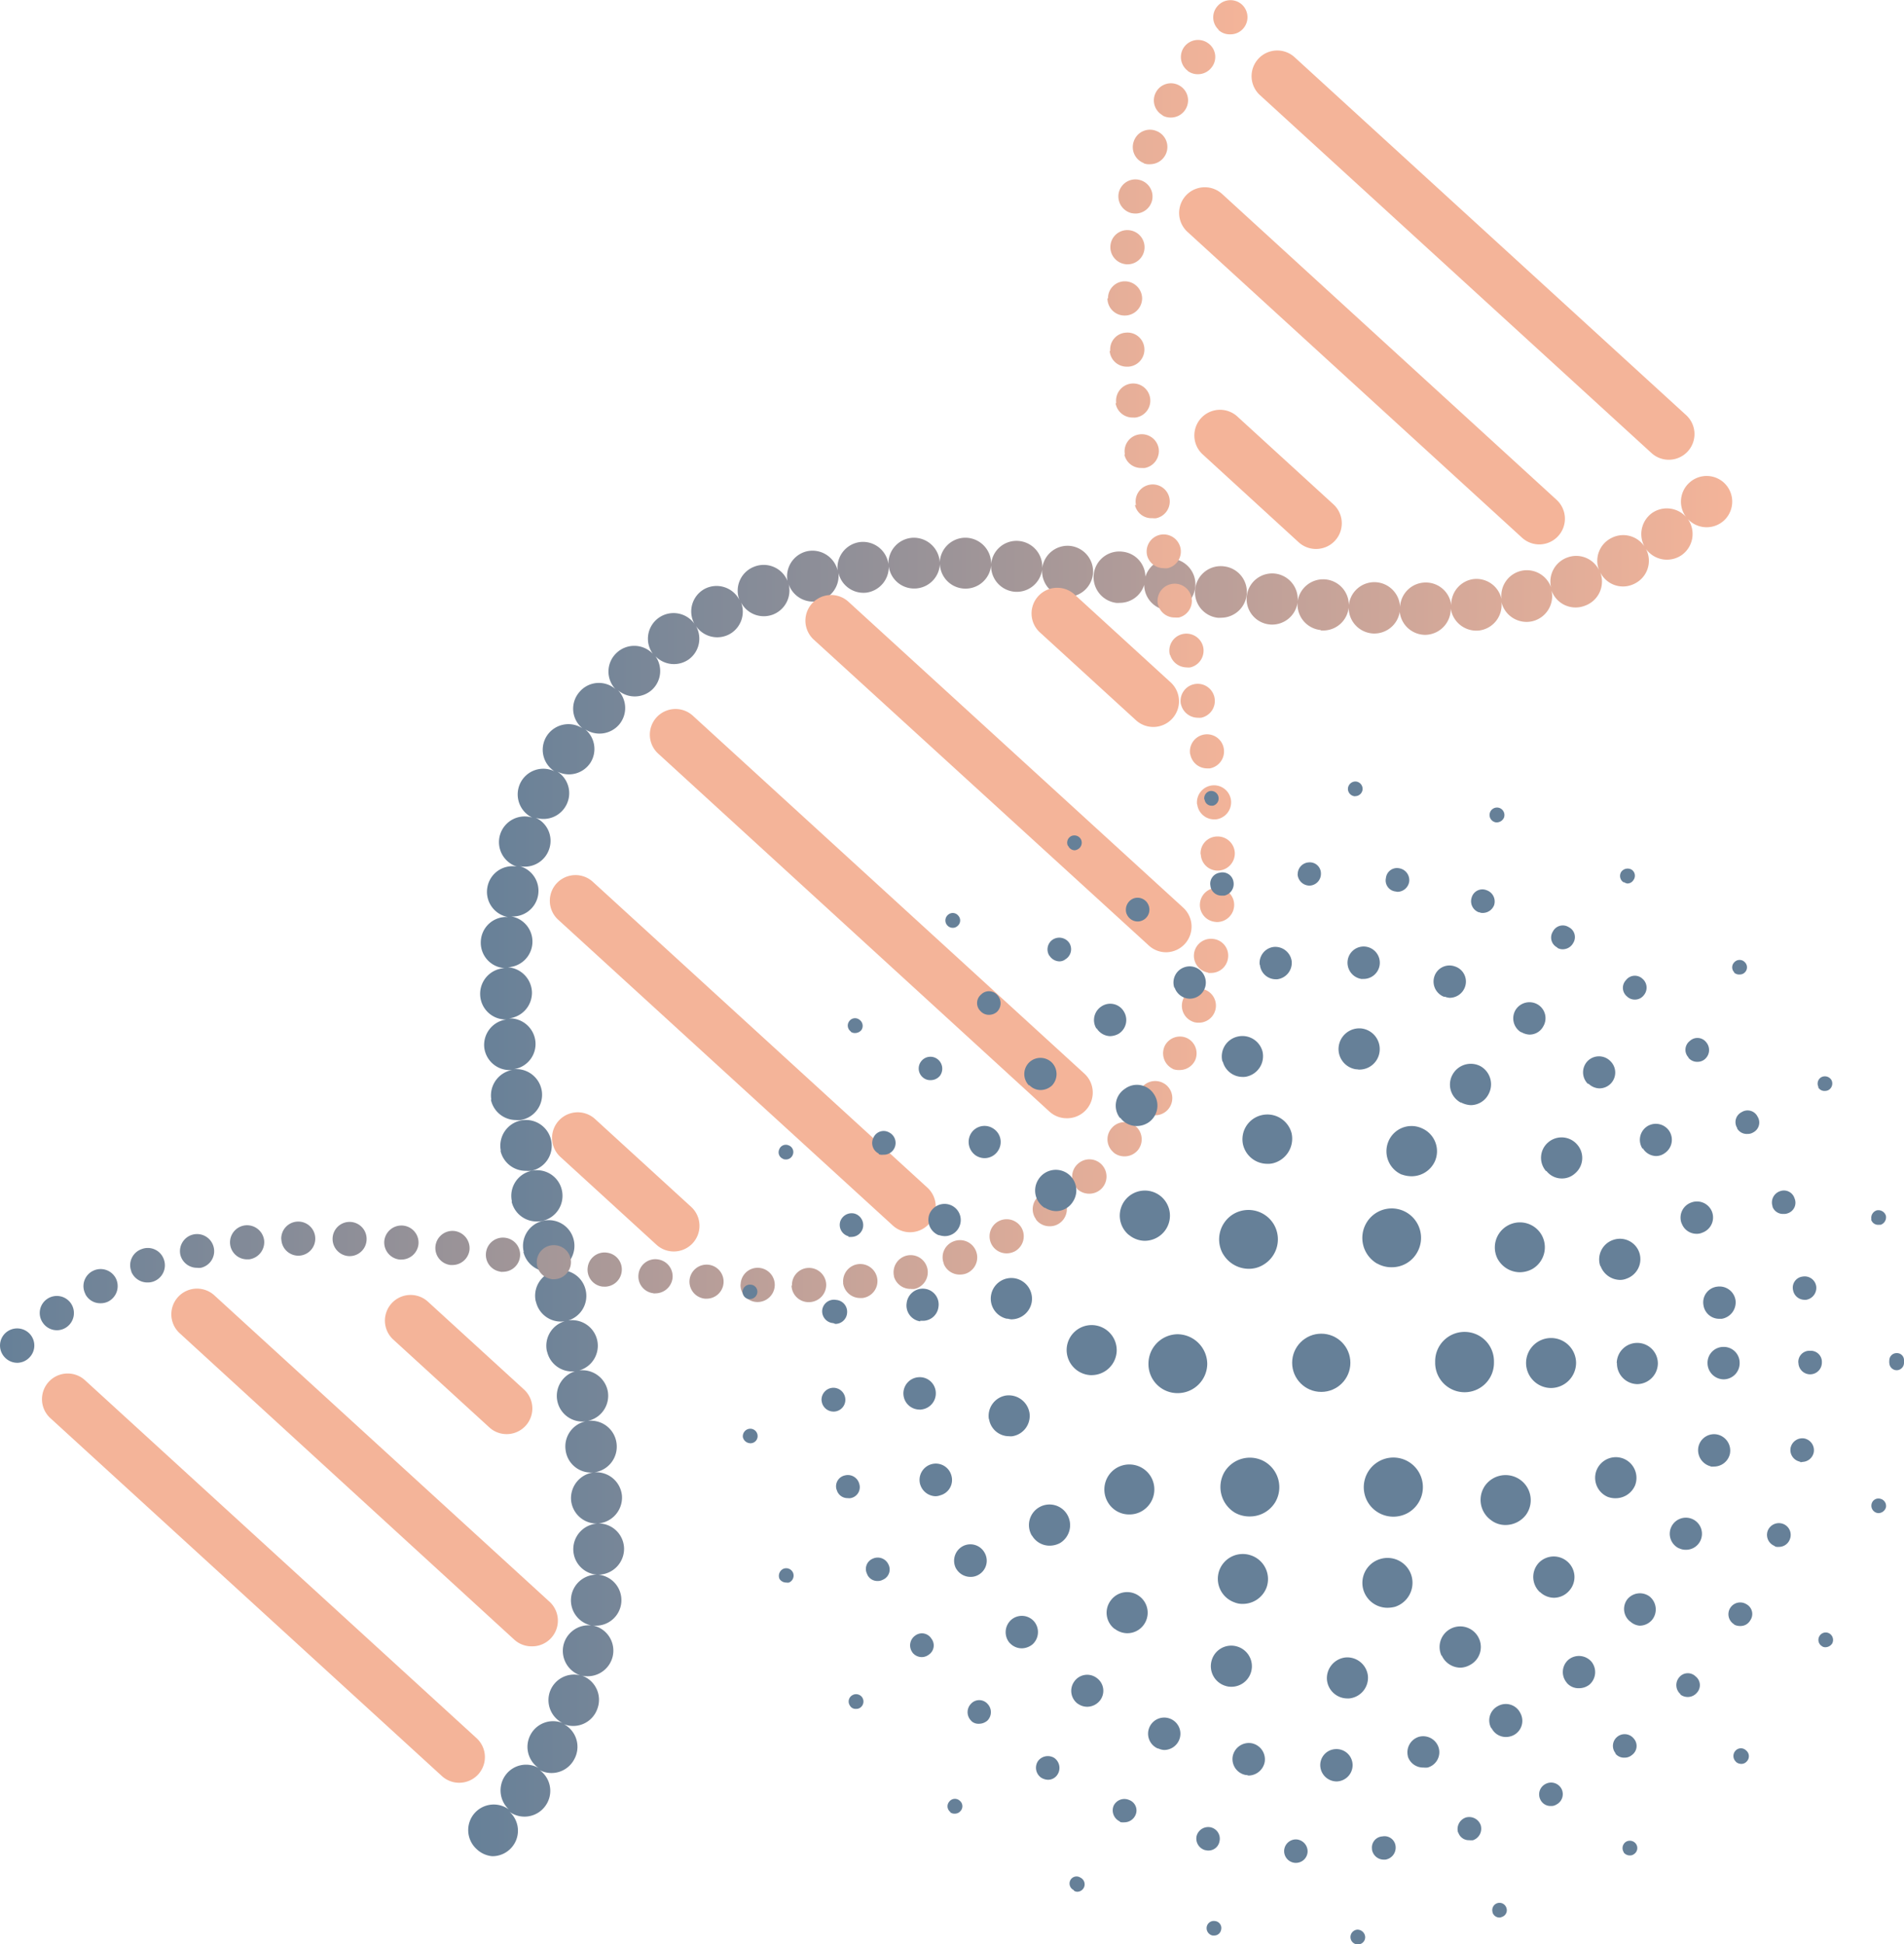
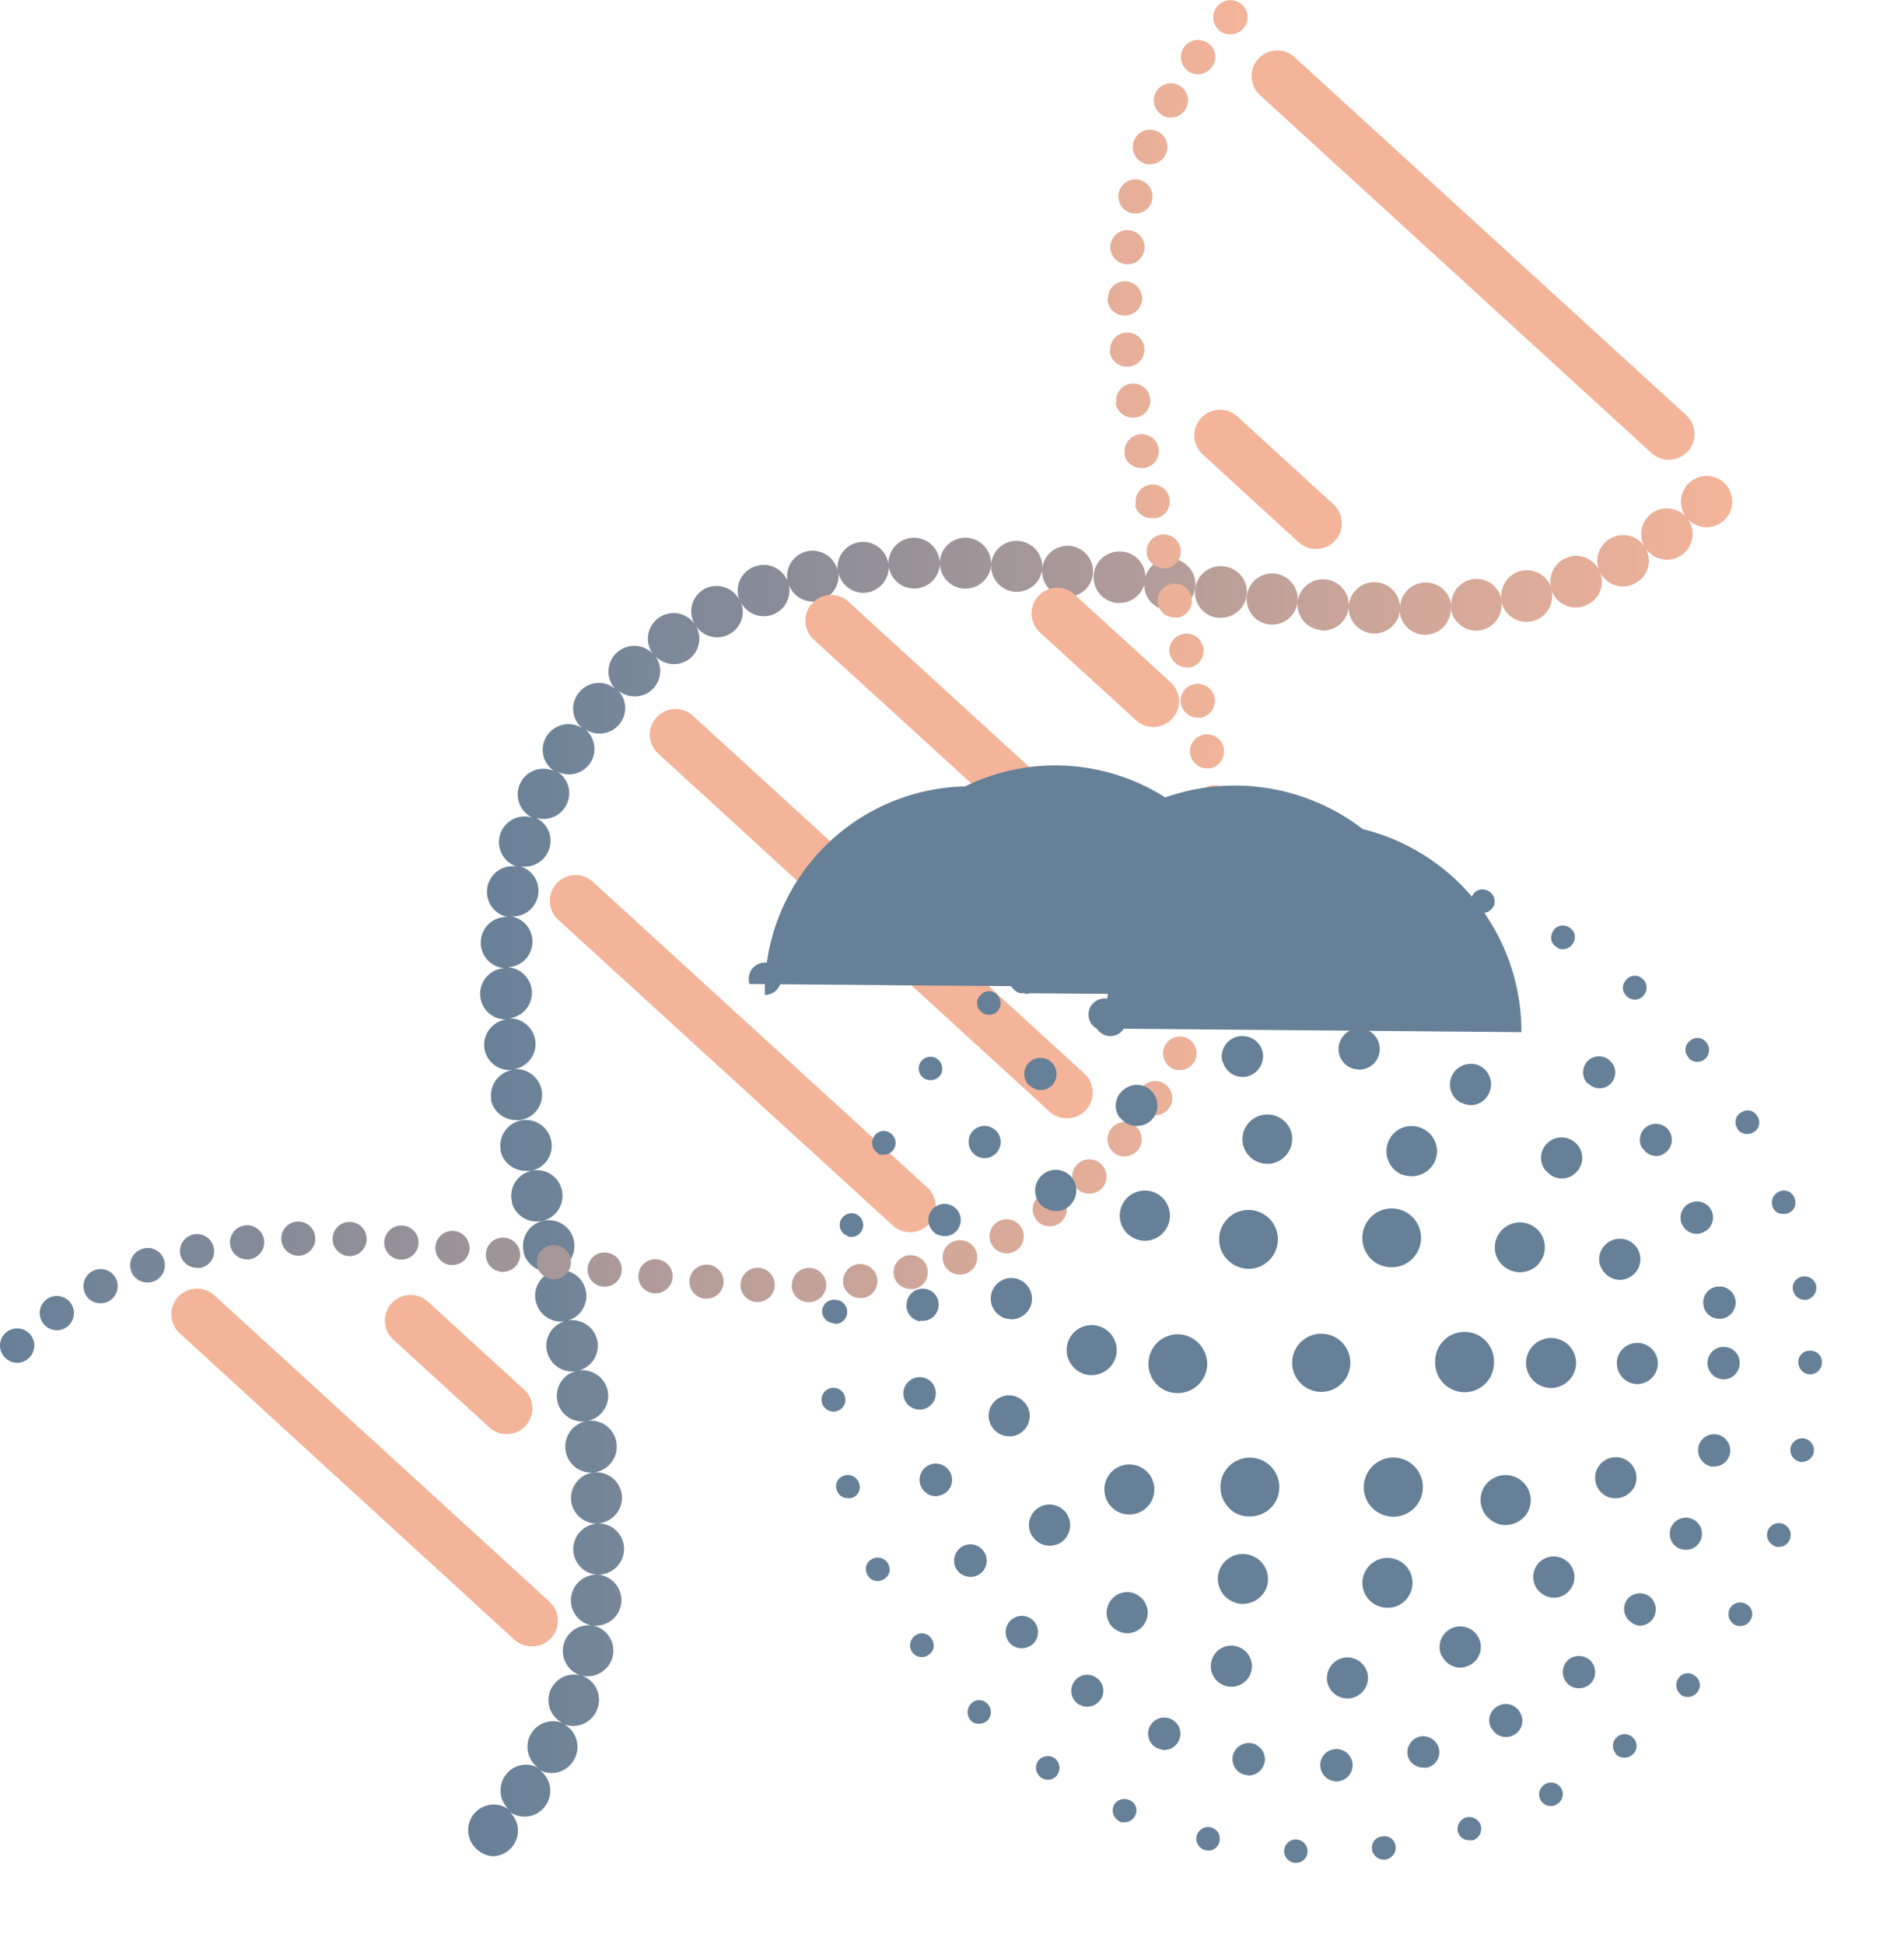
<svg xmlns="http://www.w3.org/2000/svg" xmlns:xlink="http://www.w3.org/1999/xlink" id="Capa_1" data-name="Capa 1" viewBox="0 0 171.34 175">
  <defs>
    <style>.cls-1{fill:url(#Degradado_sin_nombre_5);}.cls-2{fill:url(#Degradado_sin_nombre_5-2);}.cls-3{fill:#f4b499;}.cls-4{fill:#668098;}</style>
    <linearGradient id="Degradado_sin_nombre_5" x1="8870.91" y1="375.92" x2="8984.65" y2="375.92" gradientUnits="userSpaceOnUse">
      <stop offset="0" stop-color="#668098" />
      <stop offset="1" stop-color="#f4b499" />
    </linearGradient>
    <linearGradient id="Degradado_sin_nombre_5-2" x1="8828.77" y1="332.33" x2="8940.98" y2="332.33" xlink:href="#Degradado_sin_nombre_5" />
  </defs>
  <title>logo-21</title>
  <path class="cls-1" d="M8871.65,437.42a2.31,2.31,0,0,1-.14-3.26h0a2.3,2.3,0,0,1,3.06-.29h0a2.34,2.34,0,0,1-.32-3.08h0a2.28,2.28,0,0,1,3-.65h0a2.31,2.31,0,0,1-.74-3h0a2.3,2.3,0,0,1,2.88-1.06h0a2.31,2.31,0,0,1-1.12-2.86h0a2.31,2.31,0,0,1,2.72-1.43h0a2.33,2.33,0,0,1-1.52-2.69h0a2.32,2.32,0,0,1,2.51-1.8h0a2.31,2.31,0,0,1-1.82-2.49h0a2.31,2.31,0,0,1,2.33-2.08h0a2.3,2.3,0,0,1-2.13-2.29h0a2.31,2.31,0,0,1,2.2-2.31h0a2.32,2.32,0,0,1-2.4-2.12h0a2.34,2.34,0,0,1,2-2.48h0a2.3,2.3,0,0,1-2.49-2h0a2.31,2.31,0,0,1,1.8-2.6h0a2.3,2.3,0,0,1-2.55-1.85h0a2.31,2.31,0,0,1,1.83-2.71h0a2.33,2.33,0,0,1,2.71,1.83h0a2.31,2.31,0,0,1-1.8,2.69h0a2.32,2.32,0,0,1,2.59,2h0a2.33,2.33,0,0,1-2,2.63h0a2.32,2.32,0,0,1,2.49,2.11h0a2.34,2.34,0,0,1-2.12,2.49h0a2.3,2.3,0,0,1,2.31,2.29h0a2.33,2.33,0,0,1-2.31,2.32h0a2.31,2.31,0,0,1,2.06,2.52h0a2.3,2.3,0,0,1-2.53,2.06h0l0,0h0a2.31,2.31,0,0,1,1.76,2.76h0a2.32,2.32,0,0,1-2.76,1.75h0a0.09,0.09,0,0,0-.06,0h0l0.06,0h0a2.31,2.31,0,0,1,1.37,3h0a2.3,2.3,0,0,1-3,1.37h0a0.06,0.06,0,0,0,0,0h0l0,0h0a2.31,2.31,0,0,1,.94,3.13h0a2.31,2.31,0,0,1-3.13,1h0l-0.06,0h0l0.06,0h0a2.3,2.3,0,0,1,.52,3.22h0a2.31,2.31,0,0,1-3.22.54h0a0,0,0,0,0,0,0h0l0,0h0a2.29,2.29,0,0,1,.14,3.25v0a2.29,2.29,0,0,1-1.71.74h0A2.33,2.33,0,0,1,8871.65,437.42Zm6.34-44.78a2.3,2.3,0,0,1,1.76-2.76h0a2.31,2.31,0,0,1,2.76,1.74h0a2.31,2.31,0,0,1-1.74,2.76h0a1.89,1.89,0,0,1-.51.06h0A2.3,2.3,0,0,1,8878,392.64Zm-1-4.48a2.29,2.29,0,0,1,1.71-2.77h0a2.29,2.29,0,0,1,2.77,1.71h0a2.31,2.31,0,0,1-1.71,2.79h0a3,3,0,0,1-.54.06h0A2.3,2.3,0,0,1,8877,388.16Zm-1.09-4.48h0a2.31,2.31,0,0,1,1.71-2.79h0a2.3,2.3,0,0,1,2.79,1.71h0a2.32,2.32,0,0,1-1.71,2.79h0a2.13,2.13,0,0,1-.54.06h0A2.31,2.31,0,0,1,8875.87,383.68Zm-1.06-4.53a2.3,2.3,0,0,1,1.72-2.76h0a2.29,2.29,0,0,1,2.77,1.72h0a2.31,2.31,0,0,1-1.72,2.77h0a2.09,2.09,0,0,1-.52.06h0A2.31,2.31,0,0,1,8874.81,379.15Zm-1-4.57a2.32,2.32,0,0,1,1.8-2.73h0a2.32,2.32,0,0,1,2.73,1.8h0a2.3,2.3,0,0,1-1.8,2.73h0a2.39,2.39,0,0,1-.46,0h0A2.32,2.32,0,0,1,8873.81,374.58Zm-0.86-4.62a2.33,2.33,0,0,1,1.91-2.66h0a2.3,2.3,0,0,1-2.54-2h0a2.31,2.31,0,0,1,2-2.54h0a2.3,2.3,0,0,1-2.37-2.23h0a2.31,2.31,0,0,1,2.22-2.39h0a2.29,2.29,0,0,1-2.16-2.45h0a2.29,2.29,0,0,1,2.45-2.15h0l0,0h0a2.3,2.3,0,0,1-1.86-2.68h0a2.29,2.29,0,0,1,2.66-1.86h0l0.08,0h0l-0.08,0h0a2.31,2.31,0,0,1-1.51-2.9h0a2.31,2.31,0,0,1,2.89-1.51h0s0,0,0,0h0s0,0,0,0h0a2.32,2.32,0,0,1-1.09-3.08h0a2.3,2.3,0,0,1,3.08-1.09h0l0,0h0l0,0h0a2.31,2.31,0,0,1-.68-3.19h0a2.32,2.32,0,0,1,3.2-.68h0l0,0h0a0.05,0.05,0,0,1,0,0h0a2.28,2.28,0,0,1-.28-3.25h0a2.28,2.28,0,0,1,3.25-.28h0l0,0h0l0,0h0a2.3,2.3,0,0,1,.11-3.26h0a2.31,2.31,0,0,1,3.26.09h0v0h0v0h0a2.31,2.31,0,0,1,.51-3.23h0a2.31,2.31,0,0,1,3.22.51h0l0,0.08h0a0.16,0.16,0,0,0,0-.08h0a2.31,2.31,0,0,1,.94-3.13h0a2.31,2.31,0,0,1,3.12,1h0s0,0,0,0h0v0h0a2.31,2.31,0,0,1,1.35-3h0a2.31,2.31,0,0,1,3,1.35h0a0.12,0.12,0,0,1,0,.06h0v0h0a2.32,2.32,0,0,1,1.72-2.79h0a2.33,2.33,0,0,1,2.77,1.74h0v0h0v0h0a2.32,2.32,0,0,1,2-2.57h0a2.31,2.31,0,0,1,2.57,2h0a2.31,2.31,0,0,1,2.23-2.39h0a2.34,2.34,0,0,1,2.39,2.23h0v0h0a2.31,2.31,0,0,1,2.39-2.23h0a2.33,2.33,0,0,1,2.23,2.4h0s0,0,0,0h0a0,0,0,0,1,0,0h0a2.29,2.29,0,0,1,2.49-2.11h0a2.32,2.32,0,0,1,2.11,2.45h0a2.3,2.3,0,0,1,2.56-2h0a2.32,2.32,0,0,1,2,2.57h0a2.32,2.32,0,0,1-2.57,2h0a2.33,2.33,0,0,1-2-2.45h0a2.3,2.3,0,0,1-2.48,2h0a2.32,2.32,0,0,1-2.11-2.39h0a2.31,2.31,0,0,1-2.39,2.11h0a2.3,2.3,0,0,1-2.22-2.23h0a2.31,2.31,0,0,1-2.23,2.22h0a2.3,2.3,0,0,1-2.37-2h0a2.33,2.33,0,0,1-2,2.37h0a2.31,2.31,0,0,1-2.53-1.79h0a2.34,2.34,0,0,1-1.77,2.54h0a2.32,2.32,0,0,1-2.71-1.51h0a2.32,2.32,0,0,1-1.43,2.74h0a2.31,2.31,0,0,1-2.85-1.09h0a2.31,2.31,0,0,1-1.06,2.86h0a2.32,2.32,0,0,1-3-.74h0a2.3,2.3,0,0,1-.65,3h0a2.31,2.31,0,0,1-3-.29h0a2.3,2.3,0,0,1-.28,3h0a2.31,2.31,0,0,1-3.09.06h0a2.31,2.31,0,0,1,.11,3.09h0a2.33,2.33,0,0,1-3.06.43h0a2.31,2.31,0,0,1,.48,3h0a2.31,2.31,0,0,1-3,.8h0a2.3,2.3,0,0,1,.86,2.94h0a2.31,2.31,0,0,1-2.8,1.22h0a2.28,2.28,0,0,1,1.23,2.79h0a2.31,2.31,0,0,1-2.66,1.57h0a2.3,2.3,0,0,1,1.65,2.63h0a2.3,2.3,0,0,1-2.43,1.89h0a2.3,2.3,0,0,1,1.92,2.42v0a2.31,2.31,0,0,1-2.23,2.16h0a2.33,2.33,0,0,1,2.19,2.23h0a2.32,2.32,0,0,1-2.08,2.37h0a2.32,2.32,0,0,1,2.39,2.06h0a2.29,2.29,0,0,1-2,2.52h0a2.33,2.33,0,0,1,2.57,1.92h0a2.3,2.3,0,0,1-1.91,2.65h0a1.59,1.59,0,0,1-.38,0h0A2.31,2.31,0,0,1,8872.95,370Zm81.78-44.16h0a2.32,2.32,0,0,1-2.4,2.22h0a2.32,2.32,0,0,1-2.22-2.4h0a2.31,2.31,0,0,1,2.4-2.22h0a2.32,2.32,0,0,1,2.22,2.25h0a2.31,2.31,0,0,1,2.25-2.22h0a2.3,2.3,0,0,1,2.36,2.08h0a2.31,2.31,0,0,1,2-2.39h0a2.31,2.31,0,0,1,2.52,1.8h0a2.31,2.31,0,0,1,1.77-2.54h0a2.31,2.31,0,0,1,2.69,1.49h0a2.3,2.3,0,0,1,1.46-2.69h0a2.29,2.29,0,0,1,2.86,1.14h0a2.29,2.29,0,0,1,1.08-2.88h0a2.3,2.3,0,0,1,3,.74h0a2.34,2.34,0,0,1,.68-3h0a2.33,2.33,0,0,1,3.06.34h0a2.3,2.3,0,0,1,.29-3.06h0a2.3,2.3,0,0,1,3.26.12h0a2.32,2.32,0,0,1-.12,3.26h0a2.31,2.31,0,0,1-3.26-.12h0a0.06,0.06,0,0,0,0,0h0l0,0h0a2.33,2.33,0,0,1-.54,3.23h0a2.33,2.33,0,0,1-3.23-.54h0s0,0,0,0h0s0,0,0,0h0a2.29,2.29,0,0,1-1,3.11h0a2.28,2.28,0,0,1-3.11-1h0a0.09,0.09,0,0,1,0-.06h0a0.38,0.38,0,0,0,0,.06h0a2.31,2.31,0,0,1-1.39,3h0a2.3,2.3,0,0,1-3-1.37h0v0h0v0h0a2.32,2.32,0,0,1-1.74,2.77h0a2.33,2.33,0,0,1-2.77-1.74h0v0h0v0h0a2.31,2.31,0,0,1-2,2.57h0a2.33,2.33,0,0,1-2.56-2h0v0h0v0h0a2.33,2.33,0,0,1-2.25,2.39H8957A2.31,2.31,0,0,1,8954.72,325.8Zm-7.13,1.91a2.32,2.32,0,0,1-2.09-2.51h0v0h0v0h0a2.31,2.31,0,0,1-2.57,2h0a2.3,2.3,0,0,1-2-2.57h0a2.3,2.3,0,0,1,2.57-2h0a2.31,2.31,0,0,1,2,2.52h0a2.32,2.32,0,0,1,2.51-2h0a2.31,2.31,0,0,1,2.09,2.51h0a2.31,2.31,0,0,1-2.29,2.09h-0.22Zm-9.3-1.11a2.31,2.31,0,0,1-2-2.62h0a2.31,2.31,0,0,1,2.62-2h0a2.31,2.31,0,0,1,2,2.62h0a2.32,2.32,0,0,1-2.28,2h0A2.56,2.56,0,0,1,8938.3,326.6Zm-4.57-.68a2.31,2.31,0,0,1-2-2.62h0a2.31,2.31,0,0,1,2.62-2h0a2.32,2.32,0,0,1,1.94,2.63h0a2.32,2.32,0,0,1-2.28,2h0A2.55,2.55,0,0,1,8933.72,325.92Zm-4.56-.66a2.33,2.33,0,0,1-2-2.6h0a2.31,2.31,0,0,1,2.62-2h0a2.29,2.29,0,0,1,2,2.6h0a2.3,2.3,0,0,1-2.28,2h0A2.32,2.32,0,0,1,8929.16,325.26Z" transform="translate(-8828.77 -271)" />
  <path class="cls-2" d="M8829.19,393.16a1.54,1.54,0,0,1,.08-2.19h0a1.55,1.55,0,0,1,2.17.08h0a1.54,1.54,0,0,1-.08,2.19h0a1.53,1.53,0,0,1-1,.42h0A1.54,1.54,0,0,1,8829.19,393.16Zm3.45-3.08a1.53,1.53,0,0,1,.35-2.15h0a1.54,1.54,0,0,1,2.14.35h0a1.55,1.55,0,0,1-.35,2.16h0a1.52,1.52,0,0,1-.89.29h0A1.53,1.53,0,0,1,8832.64,390.08Zm3.82-2.6a1.53,1.53,0,0,1,.65-2.08h0a1.54,1.54,0,0,1,2.08.65h0a1.56,1.56,0,0,1-.65,2.08h0a1.51,1.51,0,0,1-.72.17h0A1.5,1.5,0,0,1,8836.45,387.48Zm63.58-.77a1.53,1.53,0,0,1,1.48-1.59h0a1.55,1.55,0,0,1,1.6,1.48h0a1.56,1.56,0,0,1-1.49,1.6h0A1.54,1.54,0,0,1,8900,386.71Zm-4.62-.11a1.53,1.53,0,0,1,1.58-1.49h0a1.54,1.54,0,0,1,1.49,1.59h0a1.55,1.55,0,0,1-1.6,1.49h0A1.53,1.53,0,0,1,8895.41,386.6Zm-3.2,1.29a1.54,1.54,0,0,1-1.4-1.66h0a1.54,1.54,0,0,1,1.66-1.4h0a1.53,1.53,0,0,1,1.4,1.66h0a1.53,1.53,0,0,1-1.54,1.4h-0.12Zm12.43-1.4a1.55,1.55,0,0,1,1.36-1.71h0a1.55,1.55,0,0,1,1.71,1.34h0a1.53,1.53,0,0,1-1.34,1.71h0v0h-0.18A1.55,1.55,0,0,1,8904.64,386.5Zm-17.08.91a1.52,1.52,0,0,1-1.34-1.71h0a1.52,1.52,0,0,1,1.71-1.34h0a1.54,1.54,0,0,1,1.35,1.71h0a1.56,1.56,0,0,1-1.54,1.35h0A0.77,0.77,0,0,1,8887.56,387.41Zm21.65-1.54a1.55,1.55,0,0,1,1.15-1.85h0a1.54,1.54,0,0,1,1.85,1.15h0a1.54,1.54,0,0,1-1.14,1.85h0a1.53,1.53,0,0,1-.35,0h0A1.54,1.54,0,0,1,8909.21,385.87Zm-26.25.94a1.53,1.53,0,0,1-1.31-1.74h0a1.52,1.52,0,0,1,1.74-1.31h0a1.52,1.52,0,0,1,1.31,1.74h0a1.54,1.54,0,0,1-1.52,1.32h0Zm-42.38-1.37a1.53,1.53,0,0,1,.92-2h0a1.53,1.53,0,0,1,2,.91h0a1.55,1.55,0,0,1-.92,2h0a1.5,1.5,0,0,1-.52.09h0A1.56,1.56,0,0,1,8840.58,385.44Zm37.79,0.69h0a1.54,1.54,0,0,1-1.29-1.74h0a1.53,1.53,0,0,1,1.75-1.29h0a1.52,1.52,0,0,1,1.29,1.74h0a1.54,1.54,0,0,1-1.52,1.31h0A1.19,1.19,0,0,1,8878.37,386.13Zm35.32-1.4a1.53,1.53,0,0,1,.91-2h0a1.55,1.55,0,0,1,2,.91h0a1.55,1.55,0,0,1-.91,2h0a1.66,1.66,0,0,1-.54.09h0A1.53,1.53,0,0,1,8913.69,384.73Zm-39.88.74a1.53,1.53,0,0,1-1.31-1.74h0a1.53,1.53,0,0,1,1.74-1.31h0a1.53,1.53,0,0,1,1.31,1.74h0a1.54,1.54,0,0,1-1.52,1.32h0A0.94,0.94,0,0,1,8873.81,385.47ZM8845,383.94a1.54,1.54,0,0,1,1.17-1.83h0a1.54,1.54,0,0,1,1.83,1.15h0a1.53,1.53,0,0,1-1.15,1.85h0a1.35,1.35,0,0,1-.34,0h0A1.54,1.54,0,0,1,8845,383.94Zm24.31,0.92a1.54,1.54,0,0,1-1.35-1.72h0a1.54,1.54,0,0,1,1.72-1.34h0a1.56,1.56,0,0,1,1.34,1.71h0a1.55,1.55,0,0,1-1.54,1.35h-0.17Zm-4.56-.49a1.55,1.55,0,0,1-1.4-1.66h0a1.55,1.55,0,0,1,1.68-1.4h0a1.54,1.54,0,0,1,1.4,1.66h0a1.55,1.55,0,0,1-1.54,1.4h-0.14ZM8849.48,383a1.54,1.54,0,0,1,1.35-1.71h0a1.55,1.55,0,0,1,1.71,1.35h0a1.56,1.56,0,0,1-1.36,1.71H8851A1.53,1.53,0,0,1,8849.48,383Zm10.7,1.06a1.55,1.55,0,0,1-1.48-1.6h0a1.53,1.53,0,0,1,1.58-1.48h0a1.53,1.53,0,0,1,1.48,1.6h0a1.53,1.53,0,0,1-1.52,1.48h-0.06Zm-6.1-1.52a1.53,1.53,0,0,1,1.49-1.59h0a1.53,1.53,0,0,1,1.57,1.49h0a1.53,1.53,0,0,1-1.49,1.58h0A1.53,1.53,0,0,1,8854.09,382.56ZM8918,383a1.54,1.54,0,0,1,.63-2.08h0a1.55,1.55,0,0,1,2.09.63h0a1.55,1.55,0,0,1-.63,2.08h0a1.64,1.64,0,0,1-.74.18h0A1.53,1.53,0,0,1,8918,383Zm4-2.26a1.53,1.53,0,0,1,.34-2.15h0a1.56,1.56,0,0,1,2.15.34h0a1.55,1.55,0,0,1-.35,2.15h0a1.47,1.47,0,0,1-.89.29h0A1.52,1.52,0,0,1,8922,380.77Zm3.67-2.8a1.52,1.52,0,0,1,.08-2.17h0a1.53,1.53,0,0,1,2.17.06h0a1.55,1.55,0,0,1-.06,2.19h0a1.55,1.55,0,0,1-1.06.42h0A1.57,1.57,0,0,1,8925.69,378Zm3.31-3.22a1.53,1.53,0,0,1-.18-2.17h0a1.52,1.52,0,0,1,2.17-.18h0a1.55,1.55,0,0,1,.18,2.17h0a1.56,1.56,0,0,1-1.19.54h0A1.54,1.54,0,0,1,8929,374.75Zm2.91-3.6a1.53,1.53,0,0,1-.46-2.12h0a1.55,1.55,0,0,1,2.14-.45h0a1.54,1.54,0,0,1,.45,2.12h0a1.52,1.52,0,0,1-1.29.71h0A1.52,1.52,0,0,1,8931.9,371.15Zm2.43-3.91a1.56,1.56,0,0,1-.74-2.06h0a1.53,1.53,0,0,1,2-.72h0a1.53,1.53,0,0,1,.74,2h0a1.54,1.54,0,0,1-1.4.88h0A1.62,1.62,0,0,1,8934.34,367.23Zm1.88-4.22a1.54,1.54,0,0,1-1-1.94h0a1.51,1.51,0,0,1,1.92-1h0a1.53,1.53,0,0,1,1,1.92h0a1.53,1.53,0,0,1-1.46,1.08h0A1.57,1.57,0,0,1,8936.22,363Zm1.28-4.45a1.54,1.54,0,0,1-1.25-1.77h0a1.54,1.54,0,0,1,1.79-1.25h0a1.51,1.51,0,0,1,1.25,1.77h0a1.53,1.53,0,0,1-1.51,1.28h0A1.71,1.71,0,0,1,8937.5,358.57Zm0.72-4.56a1.53,1.53,0,0,1-1.45-1.63h0a1.53,1.53,0,0,1,1.63-1.43h0a1.53,1.53,0,0,1,1.45,1.62h0a1.55,1.55,0,0,1-1.55,1.45h-0.08Zm-1.39-6.1a1.51,1.51,0,0,1,1.48-1.59h0a1.54,1.54,0,0,1,1.6,1.48h0a1.55,1.55,0,0,1-1.49,1.59h0A1.52,1.52,0,0,1,8936.83,347.91Zm-0.32-4.5h0a1.54,1.54,0,0,1,1.37-1.69h0a1.54,1.54,0,0,1,1.69,1.37h0a1.55,1.55,0,0,1-1.37,1.69H8938A1.54,1.54,0,0,1,8936.51,343.41Zm-0.62-4.5h0a1.54,1.54,0,0,1,1.28-1.77h0a1.53,1.53,0,0,1,1.75,1.28h0a1.55,1.55,0,0,1-1.26,1.77h0l-0.25,0h0A1.54,1.54,0,0,1,8935.89,338.92Zm-0.83-4.48a1.54,1.54,0,0,1,1.2-1.82h0a1.54,1.54,0,0,1,1.82,1.2h0a1.54,1.54,0,0,1-1.2,1.82h0a2.14,2.14,0,0,1-.31,0h0A1.56,1.56,0,0,1,8935.06,334.44Zm-1-4.48a1.53,1.53,0,0,1,1.15-1.85h0a1.55,1.55,0,0,1,1.85,1.15h0a1.55,1.55,0,0,1-1.15,1.85h0a1.36,1.36,0,0,1-.35,0h0A1.56,1.56,0,0,1,8934.09,330Zm-1.06-4.48h0a1.54,1.54,0,0,1,1.14-1.86h0a1.54,1.54,0,0,1,1.86,1.14h0a1.54,1.54,0,0,1-1.12,1.86h0a3.07,3.07,0,0,1-.37,0h0A1.53,1.53,0,0,1,8933,325.48ZM8932,321a1.54,1.54,0,0,1,1.14-1.86h0a1.55,1.55,0,0,1,1.85,1.14h0a1.54,1.54,0,0,1-1.14,1.86h0a1.44,1.44,0,0,1-.35,0h0A1.54,1.54,0,0,1,8932,321Zm-1-4.53a1.53,1.53,0,0,1,1.17-1.83h0a1.53,1.53,0,0,1,1.83,1.17h0a1.54,1.54,0,0,1-1.17,1.83h0a1.28,1.28,0,0,1-.34,0h0A1.53,1.53,0,0,1,8930.9,316.45Zm-1-4.56a1.53,1.53,0,0,1,1.23-1.8h0a1.54,1.54,0,0,1,1.8,1.21h0a1.55,1.55,0,0,1-1.23,1.8h0a1.74,1.74,0,0,1-.29,0h0A1.53,1.53,0,0,1,8929.95,311.9Zm-0.78-4.62h0a1.55,1.55,0,0,1,1.31-1.76h0a1.54,1.54,0,0,1,1.74,1.31h0a1.53,1.53,0,0,1-1.31,1.74h0a1,1,0,0,1-.22,0h0A1.54,1.54,0,0,1,8929.16,307.28Zm-0.54-4.7a1.51,1.51,0,0,1,1.42-1.65h0a1.52,1.52,0,0,1,1.65,1.4h0a1.54,1.54,0,0,1-1.4,1.66h-0.12A1.53,1.53,0,0,1,8928.63,302.58Zm-0.2-4.73a1.51,1.51,0,0,1,1.52-1.54h0a1.56,1.56,0,0,1,1.55,1.54h0a1.56,1.56,0,0,1-1.54,1.54h0A1.54,1.54,0,0,1,8928.43,297.85Zm1.6-3.08a1.54,1.54,0,0,1-1.38-1.69h0a1.52,1.52,0,0,1,1.68-1.37h0a1.54,1.54,0,0,1,1.38,1.68h0a1.53,1.53,0,0,1-1.52,1.39H8930Zm0.54-4.59a1.55,1.55,0,0,1-1.17-1.85h0a1.53,1.53,0,0,1,1.85-1.15h0a1.54,1.54,0,0,1,1.15,1.83h0a1.54,1.54,0,0,1-1.49,1.2h0A2.33,2.33,0,0,1,8930.57,290.18Zm1.11-4.5a1.54,1.54,0,0,1-.92-2h0a1.53,1.53,0,0,1,2-.91h0a1.54,1.54,0,0,1,.91,2h0a1.56,1.56,0,0,1-1.45,1h0A1.28,1.28,0,0,1,8931.67,285.69Zm1.69-4.3a1.53,1.53,0,0,1-.63-2.08h0a1.53,1.53,0,0,1,2.08-.63h0a1.53,1.53,0,0,1,.63,2.08h0a1.54,1.54,0,0,1-1.35.82h0A1.54,1.54,0,0,1,8933.37,281.39Zm2.26-4a1.55,1.55,0,0,1-.35-2.16h0a1.55,1.55,0,0,1,2.16-.34h0a1.51,1.51,0,0,1,.34,2.14h0a1.54,1.54,0,0,1-1.25.65h0A1.51,1.51,0,0,1,8935.63,277.37Zm2.77-3.7a1.52,1.52,0,0,1-.09-2.17h0a1.54,1.54,0,0,1,2.17-.11h0a1.55,1.55,0,0,1,.09,2.19h0a1.51,1.51,0,0,1-1.12.49h0A1.49,1.49,0,0,1,8938.4,273.68Z" transform="translate(-8828.77 -271)" />
-   <path class="cls-3" d="M8870.1,431.46a2.3,2.3,0,0,1-1.56-.6l-35.24-32.22a2.31,2.31,0,1,1,3.12-3.41l35.24,32.22A2.31,2.31,0,0,1,8870.1,431.46Z" transform="translate(-8828.77 -271)" />
  <path class="cls-3" d="M8924.77,371.65a2.3,2.3,0,0,1-1.56-.6L8888,338.83a2.31,2.31,0,1,1,3.12-3.41l35.24,32.22A2.31,2.31,0,0,1,8924.77,371.65Z" transform="translate(-8828.77 -271)" />
  <path class="cls-3" d="M8876.61,419.18a2.3,2.3,0,0,1-1.56-.6L8844.94,391a2.31,2.31,0,0,1,3.12-3.41l30.11,27.53A2.31,2.31,0,0,1,8876.61,419.18Z" transform="translate(-8828.77 -271)" />
  <path class="cls-3" d="M8978.95,312.38a2.3,2.3,0,0,1-1.56-.6l-35.24-32.22a2.31,2.31,0,0,1,3.12-3.41l35.24,32.22A2.31,2.31,0,0,1,8978.95,312.38Z" transform="translate(-8828.77 -271)" />
-   <path class="cls-3" d="M8967.3,320a2.3,2.3,0,0,1-1.56-.6l-30.11-27.53a2.31,2.31,0,0,1,3.12-3.41L8968.86,316A2.31,2.31,0,0,1,8967.3,320Z" transform="translate(-8828.77 -271)" />
  <path class="cls-3" d="M8910.68,381.91a2.3,2.3,0,0,1-1.56-.6L8879,353.78a2.31,2.31,0,0,1,3.12-3.41l30.11,27.53A2.31,2.31,0,0,1,8910.68,381.91Z" transform="translate(-8828.77 -271)" />
-   <path class="cls-3" d="M8889.41,383.64a2.3,2.3,0,0,1-1.56-.6l-8.65-7.91a2.31,2.31,0,0,1,3.12-3.41l8.65,7.91A2.31,2.31,0,0,1,8889.41,383.64Z" transform="translate(-8828.77 -271)" />
  <path class="cls-3" d="M8932.56,336.43a2.3,2.3,0,0,1-1.56-.6l-8.65-7.91a2.31,2.31,0,0,1,3.12-3.41l8.65,7.91A2.31,2.31,0,0,1,8932.56,336.43Z" transform="translate(-8828.77 -271)" />
  <path class="cls-3" d="M8947.2,320.41a2.3,2.3,0,0,1-1.56-.6L8937,311.9a2.31,2.31,0,0,1,3.12-3.41l8.65,7.91A2.31,2.31,0,0,1,8947.2,320.41Z" transform="translate(-8828.77 -271)" />
  <path class="cls-3" d="M8874.37,400.08a2.3,2.3,0,0,1-1.56-.6l-8.65-7.91a2.31,2.31,0,0,1,3.12-3.41l8.65,7.91A2.31,2.31,0,0,1,8874.37,400.08Z" transform="translate(-8828.77 -271)" />
  <path class="cls-3" d="M8933.72,356.71a2.3,2.3,0,0,1-1.56-.6L8902,328.57a2.31,2.31,0,1,1,3.12-3.41l30.12,27.53A2.31,2.31,0,0,1,8933.72,356.71Z" transform="translate(-8828.77 -271)" />
  <path class="cls-4" d="M8939.93,407.17a2.7,2.7,0,0,1-1-3.63h0a2.67,2.67,0,0,1,3.62-1h0a2.67,2.67,0,0,1,1,3.63h0a2.66,2.66,0,0,1-2.3,1.32h0A2.68,2.68,0,0,1,8939.93,407.17Zm11.91-1a2.67,2.67,0,0,1,1-3.63h0a2.65,2.65,0,0,1,3.63,1h0a2.67,2.67,0,0,1-1,3.63h0a2.68,2.68,0,0,1-1.32.34h0A2.67,2.67,0,0,1,8951.84,406.17Zm-19.72-12.41a2.65,2.65,0,0,1,2.62-2.67h0a2.7,2.7,0,0,1,2.67,2.65h0a2.66,2.66,0,0,1-2.65,2.65h0A2.61,2.61,0,0,1,8932.12,393.76Zm25.8-.08v-0.13h0a2.64,2.64,0,0,1,2.62-2.67h0a2.64,2.64,0,0,1,2.67,2.62h0v0.11h0v0.05h0a2.64,2.64,0,0,1-2.65,2.65h0A2.65,2.65,0,0,1,8957.92,393.68Zm-19.08-9.79a2.66,2.66,0,0,1,.93-3.62h0a2.66,2.66,0,0,1,3.63.93h0a2.66,2.66,0,0,1-.93,3.63h0a2.47,2.47,0,0,1-1.35.37h0A2.69,2.69,0,0,1,8938.84,383.88Zm13.87,0.85a2.67,2.67,0,0,1-1-3.63h0a2.64,2.64,0,0,1,3.6-1h0a2.65,2.65,0,0,1,1,3.6h0a2.6,2.6,0,0,1-2.3,1.35h0A2.58,2.58,0,0,1,8952.71,384.73Z" transform="translate(-8828.77 -271)" />
  <path class="cls-4" d="M8951.47,414.13a2.24,2.24,0,0,1,1.51-2.81h0a2.25,2.25,0,0,1,2.81,1.51h0a2.27,2.27,0,0,1-1.51,2.8h0a3,3,0,0,1-.66.08h0A2.26,2.26,0,0,1,8951.47,414.13Zm-11.62,1.09h0a2.25,2.25,0,0,1-1.35-2.89h0a2.25,2.25,0,0,1,2.89-1.32h0a2.25,2.25,0,0,1,1.35,2.89h0a2.28,2.28,0,0,1-2.12,1.46h0A1.87,1.87,0,0,1,8939.85,415.22Zm23.08-7.41a2.24,2.24,0,0,1-.48-3.15h0a2.27,2.27,0,0,1,3.15-.45h0a2.25,2.25,0,0,1,.48,3.15h0a2.32,2.32,0,0,1-1.83.9h0A2.11,2.11,0,0,1,8962.93,407.81Zm-34.41-1.51a2.26,2.26,0,0,1,.64-3.12h0a2.26,2.26,0,0,1,3.12.64h0a2.26,2.26,0,0,1-.64,3.12h0a2.2,2.2,0,0,1-1.24.37h0A2.2,2.2,0,0,1,8928.52,406.3Zm37.58-12.62h0a2.25,2.25,0,0,1,2.25-2.25h0a2.25,2.25,0,0,1,2.25,2.25h0a2.27,2.27,0,0,1-2.25,2.25h0A2.26,2.26,0,0,1,8966.1,393.68Zm-39.22,1.09a2.27,2.27,0,0,1-2.12-2.38h0a2.25,2.25,0,0,1,2.38-2.12h0a2.26,2.26,0,0,1,2.12,2.36h0a2.26,2.26,0,0,1-2.25,2.14h-0.13Zm36.71-10.37h0a2.25,2.25,0,0,1,.82-3.07h0a2.25,2.25,0,0,1,3.07.79h0a2.26,2.26,0,0,1-.82,3.1h0a2.39,2.39,0,0,1-1.11.29h0A2.29,2.29,0,0,1,8963.59,384.39Zm-33.24-2.25a2.26,2.26,0,0,1-.29-3.18h0a2.26,2.26,0,0,1,3.18-.29h0a2.26,2.26,0,0,1,.29,3.18h0a2.28,2.28,0,0,1-1.75.82h0A2.27,2.27,0,0,1,8930.35,382.14Zm24.56-5.43a2.29,2.29,0,0,1-1.19-3h0a2.25,2.25,0,0,1,3-1.17h0a2.25,2.25,0,0,1,1.19,2.94h0a2.3,2.3,0,0,1-2.07,1.38h0A2.6,2.6,0,0,1,8954.91,376.71Zm-14.27-2.65a2.23,2.23,0,0,1,1.67-2.7h0A2.25,2.25,0,0,1,8945,373h0a2.28,2.28,0,0,1-1.67,2.7h0a1.89,1.89,0,0,1-.53.05h0A2.24,2.24,0,0,1,8940.64,374.06Z" transform="translate(-8828.77 -271)" />
  <path class="cls-4" d="M8948.18,422.18a1.88,1.88,0,0,1,1.69-2h0a1.87,1.87,0,0,1,2,1.69h0a1.87,1.87,0,0,1-1.69,2H8950A1.85,1.85,0,0,1,8948.18,422.18Zm-9.13.56h0a1.85,1.85,0,0,1-1.24-2.3h0a1.83,1.83,0,0,1,2.3-1.24h0a1.85,1.85,0,0,1,1.24,2.3h0a1.84,1.84,0,0,1-1.77,1.32h0A1.65,1.65,0,0,1,8939.05,422.74Zm19.45-2.7a1.85,1.85,0,0,1,.85-2.46h0a1.85,1.85,0,0,1,2.49.85h0a1.83,1.83,0,0,1-.85,2.46h0a1.79,1.79,0,0,1-.82.21h0A1.86,1.86,0,0,1,8958.51,420Zm-29.43-2.43a1.83,1.83,0,0,1-.32-2.59h0a1.82,1.82,0,0,1,2.59-.32h0a1.85,1.85,0,0,1,.32,2.59h0a1.82,1.82,0,0,1-1.46.71h0A1.86,1.86,0,0,1,8929.08,417.6Zm38.27-3.31a1.87,1.87,0,0,1-.11-2.62h0a1.87,1.87,0,0,1,2.62-.1h0a1.84,1.84,0,0,1,.11,2.62h0a1.83,1.83,0,0,1-1.35.61h0A1.85,1.85,0,0,1,8967.35,414.29Zm-45.71-5.08a1.85,1.85,0,0,1,.63-2.54h0a1.85,1.85,0,0,1,2.54.63h0a1.88,1.88,0,0,1-.63,2.57h0a2,2,0,0,1-1,.24h0A1.83,1.83,0,0,1,8921.64,409.21Zm51.87-3.47a1.87,1.87,0,0,1-1.06-2.41h0a1.87,1.87,0,0,1,2.41-1.06h0a1.87,1.87,0,0,1,1.06,2.41h0a1.9,1.9,0,0,1-1.75,1.16h0A1.94,1.94,0,0,1,8973.51,405.75Zm-55.74-7a1.86,1.86,0,0,1,1.51-2.14h0a1.89,1.89,0,0,1,2.14,1.54h0a1.85,1.85,0,0,1-1.54,2.12h0a1.21,1.21,0,0,1-.29,0h0A1.82,1.82,0,0,1,8917.77,398.7Zm56.5-5.05a1.84,1.84,0,0,1,1.85-1.83h0a1.85,1.85,0,0,1,1.85,1.83h0a1.88,1.88,0,0,1-1.85,1.88h0A1.86,1.86,0,0,1,8974.28,393.65Zm-54.86-4a1.85,1.85,0,0,1-1.43-2.2h0a1.85,1.85,0,0,1,2.2-1.43h0a1.87,1.87,0,0,1,1.43,2.2h0a1.87,1.87,0,0,1-1.83,1.48h0A2.15,2.15,0,0,1,8919.41,389.68Zm53.38-4.74a1.85,1.85,0,0,1,1.16-2.36h0a1.84,1.84,0,0,1,2.35,1.14h0a1.86,1.86,0,0,1-1.16,2.35h0a1.49,1.49,0,0,1-.58.11h0A1.9,1.9,0,0,1,8972.8,384.94Zm-50-5.24a1.85,1.85,0,0,1-.56-2.57h0a1.85,1.85,0,0,1,2.57-.56h0a1.85,1.85,0,0,1,.53,2.57h0a1.78,1.78,0,0,1-1.54.85h0A1.94,1.94,0,0,1,8922.8,379.7Zm45.12-3.31a1.82,1.82,0,0,1,.19-2.59h0a1.85,1.85,0,0,1,2.62.21h0a1.82,1.82,0,0,1-.21,2.59h0a1.72,1.72,0,0,1-1.19.45h0A1.74,1.74,0,0,1,8967.93,376.39Zm-38.35-4.79A1.81,1.81,0,0,1,8930,369h0a1.81,1.81,0,0,1,2.57.42h0a1.84,1.84,0,0,1-.42,2.59h0a1.93,1.93,0,0,1-1.06.34h0A1.84,1.84,0,0,1,8929.58,371.6Zm30.67-1.38a1.84,1.84,0,0,1-.74-2.51h0a1.87,1.87,0,0,1,2.51-.77h0a1.87,1.87,0,0,1,.74,2.51h0a1.81,1.81,0,0,1-1.62,1h0A2.15,2.15,0,0,1,8960.25,370.23Zm-21.44-3.68a1.83,1.83,0,0,1,1.32-2.25h0a1.87,1.87,0,0,1,2.28,1.32h0a1.88,1.88,0,0,1-1.35,2.25h0a1.39,1.39,0,0,1-.45.05h0A1.84,1.84,0,0,1,8938.81,366.55Zm12.07,0.69a1.84,1.84,0,0,1-1.61-2.07h0a1.87,1.87,0,0,1,2.06-1.61h0a1.87,1.87,0,0,1,1.62,2.06h0a1.83,1.83,0,0,1-1.83,1.64h0A0.75,0.75,0,0,1,8950.88,367.24Z" transform="translate(-8828.77 -271)" />
-   <path class="cls-4" d="M8947.58,429.94a1.44,1.44,0,0,1,1.4-1.51h0a1.45,1.45,0,0,1,1.51,1.4h0a1.47,1.47,0,0,1-1.4,1.51H8949A1.48,1.48,0,0,1,8947.58,429.94Zm-6.72.82v0h0a1.46,1.46,0,0,1-1.16-1.67h0a1.48,1.48,0,0,1,1.69-1.19h0a1.48,1.48,0,0,1,1.19,1.69h0a1.5,1.5,0,0,1-1.46,1.22h0C8941,430.78,8941,430.76,8940.85,430.76Zm14.61-1.67a1.46,1.46,0,0,1,1-1.77h0a1.46,1.46,0,0,1,1.77,1h0a1.43,1.43,0,0,1-1,1.77h0v0h0a1.7,1.7,0,0,1-.37,0h0A1.44,1.44,0,0,1,8955.46,429.09Zm-22.5-.71h0a1.45,1.45,0,0,1-.77-1.9h0a1.45,1.45,0,0,1,1.91-.77h0a1.45,1.45,0,0,1,.77,1.9h0a1.47,1.47,0,0,1-1.35.9h0A1.41,1.41,0,0,1,8933,428.37Zm30-1.83a1.45,1.45,0,0,1,.61-2h0a1.45,1.45,0,0,1,2,.63h0a1.45,1.45,0,0,1-.61,2h0a1.54,1.54,0,0,1-.69.16h0A1.43,1.43,0,0,1,8963,426.55Zm-37.21-2.2h0a1.44,1.44,0,0,1-.32-2h0a1.42,1.42,0,0,1,2-.34h0a1.42,1.42,0,0,1,.35,2h0a1.48,1.48,0,0,1-1.19.61h0A1.45,1.45,0,0,1,8925.77,424.35Zm44-1.9a1.47,1.47,0,0,1,.16-2.07h0a1.49,1.49,0,0,1,2.07.19h0a1.49,1.49,0,0,1-.19,2.06h0a1.51,1.51,0,0,1-.93.32h0A1.38,1.38,0,0,1,8969.75,422.45Zm-50.13-3.57a1.49,1.49,0,0,1,.11-2.06h0a1.46,1.46,0,0,1,2.07.1h0a1.49,1.49,0,0,1-.11,2.07h0a1.56,1.56,0,0,1-1,.37h0A1.47,1.47,0,0,1,8919.63,418.87Zm55.84-1.93a1.44,1.44,0,0,1-.26-2h0a1.46,1.46,0,0,1,2-.26h0a1.5,1.5,0,0,1,.26,2.07h0a1.46,1.46,0,0,1-1.16.56h0A1.42,1.42,0,0,1,8975.47,416.94Zm-60.66-4.76a1.49,1.49,0,0,1,.56-2h0a1.46,1.46,0,0,1,2,.56h0a1.45,1.45,0,0,1-.56,2h0a1.38,1.38,0,0,1-.71.18h0A1.49,1.49,0,0,1,8914.81,412.18Zm65.05-1.83a1.45,1.45,0,0,1-.69-1.93h0a1.45,1.45,0,0,1,1.93-.69h0a1.45,1.45,0,0,1,.69,1.93h0a1.43,1.43,0,0,1-1.32.82h0A1.33,1.33,0,0,1,8979.86,410.35Zm-68.28-5.74a1.47,1.47,0,0,1,1-1.83h0a1.45,1.45,0,0,1,1.8,1h0a1.43,1.43,0,0,1-1,1.8h0a1.31,1.31,0,0,1-.42.08h0A1.48,1.48,0,0,1,8911.58,404.61Zm71.14-1.64a1.5,1.5,0,0,1-1.11-1.75h0a1.44,1.44,0,0,1,1.72-1.11h0a1.48,1.48,0,0,1,1.11,1.75h0A1.47,1.47,0,0,1,8983,403h0A1.31,1.31,0,0,1,8982.72,403Zm-72.65-6.46a1.46,1.46,0,0,1,1.35-1.56h0a1.44,1.44,0,0,1,1.56,1.35v0a1.46,1.46,0,0,1-1.35,1.56h0a0.15,0.15,0,0,1-.11,0h0A1.45,1.45,0,0,1,8910.07,396.51Zm72.36-2.83h0a1.43,1.43,0,0,1,1.43-1.46h0a1.43,1.43,0,0,1,1.46,1.46h0a1.45,1.45,0,0,1-1.46,1.46h0A1.47,1.47,0,0,1,8982.43,393.68Zm-70.85-3.76a1.44,1.44,0,0,1-1.22-1.64h0A1.46,1.46,0,0,1,8912,387h0a1.42,1.42,0,0,1,1.22,1.64h0a1.41,1.41,0,0,1-1.43,1.24h-0.21Zm70.48-1.48a1.42,1.42,0,0,1,1.22-1.64h0a1.46,1.46,0,0,1,1.67,1.22h0a1.5,1.5,0,0,1-1.24,1.67h-0.21A1.43,1.43,0,0,1,8982.06,388.44Zm-68.81-6.27a1.49,1.49,0,0,1-.85-1.88h0a1.47,1.47,0,0,1,1.88-.85h0a1.45,1.45,0,0,1,.85,1.88h0a1.43,1.43,0,0,1-1.35.93h0A1.83,1.83,0,0,1,8913.25,382.16Zm66.85-1.06a1.44,1.44,0,0,1,.85-1.88h0a1.45,1.45,0,0,1,1.88.82h0a1.45,1.45,0,0,1-.85,1.88h0a1.19,1.19,0,0,1-.53.11h0A1.42,1.42,0,0,1,8980.1,381.1ZM8916.58,375a1.48,1.48,0,0,1-.42-2h0a1.43,1.43,0,0,1,2-.42h0a1.43,1.43,0,0,1,.42,2h0a1.44,1.44,0,0,1-1.22.66h0A1.46,1.46,0,0,1,8916.58,375Zm60-.61a1.45,1.45,0,0,1,.4-2h0a1.45,1.45,0,0,1,2,.4h0a1.45,1.45,0,0,1-.4,2h0a1.32,1.32,0,0,1-.82.26h0A1.43,1.43,0,0,1,8976.61,374.36Zm-55.21-5.69a1.46,1.46,0,0,1,0-2.06h0a1.46,1.46,0,0,1,2.06,0h0a1.49,1.49,0,0,1,0,2.07h0a1.53,1.53,0,0,1-1,.4h0A1.4,1.4,0,0,1,8921.4,368.67Zm50.31-.13a1.46,1.46,0,0,1-.05-2.06h0a1.44,1.44,0,0,1,2.06,0h0a1.43,1.43,0,0,1,.05,2h0a1.42,1.42,0,0,1-1.06.45h0A1.46,1.46,0,0,1,8971.71,368.53Zm-44.25-5a1.46,1.46,0,0,1,.48-2h0a1.42,1.42,0,0,1,2,.48h0a1.46,1.46,0,0,1-.48,2h0a1.67,1.67,0,0,1-.77.21h0A1.48,1.48,0,0,1,8927.46,363.56Zm38.22,0.34a1.47,1.47,0,0,1-.5-2h0a1.47,1.47,0,0,1,2-.5h0a1.44,1.44,0,0,1,.48,2h0a1.39,1.39,0,0,1-1.24.71h0A1.59,1.59,0,0,1,8965.68,363.9Zm-31.2-4a1.45,1.45,0,0,1,.9-1.85h0a1.45,1.45,0,0,1,1.85.9h0a1.45,1.45,0,0,1-.9,1.85h0a1.5,1.5,0,0,1-.48.08h0A1.48,1.48,0,0,1,8934.47,359.88Zm24.3,0.82a1.47,1.47,0,0,1-.9-1.85h0a1.43,1.43,0,0,1,1.83-.9h0a1.43,1.43,0,0,1,.93,1.83h0a1.47,1.47,0,0,1-1.38,1h0A1.5,1.5,0,0,1,8958.77,360.7Zm-16.62-2.88a1.45,1.45,0,0,1,1.27-1.62h0a1.49,1.49,0,0,1,1.61,1.3h0a1.49,1.49,0,0,1-1.3,1.61h-0.16A1.43,1.43,0,0,1,8942.15,357.82Zm9.21,1.27a1.48,1.48,0,0,1-1.3-1.62h0a1.45,1.45,0,0,1,1.59-1.3h0a1.46,1.46,0,0,1,1.3,1.61h0a1.46,1.46,0,0,1-1.46,1.3h-0.13Z" transform="translate(-8828.77 -271)" />
+   <path class="cls-4" d="M8947.58,429.94a1.44,1.44,0,0,1,1.4-1.51h0a1.45,1.45,0,0,1,1.51,1.4h0a1.47,1.47,0,0,1-1.4,1.51H8949A1.48,1.48,0,0,1,8947.58,429.94Zm-6.72.82v0h0a1.46,1.46,0,0,1-1.16-1.67h0a1.48,1.48,0,0,1,1.69-1.19h0a1.48,1.48,0,0,1,1.19,1.69h0a1.5,1.5,0,0,1-1.46,1.22h0C8941,430.78,8941,430.76,8940.85,430.76Zm14.61-1.67a1.46,1.46,0,0,1,1-1.77h0a1.46,1.46,0,0,1,1.77,1h0a1.43,1.43,0,0,1-1,1.77h0v0h0a1.7,1.7,0,0,1-.37,0h0A1.44,1.44,0,0,1,8955.46,429.09Zm-22.5-.71h0a1.45,1.45,0,0,1-.77-1.9h0a1.45,1.45,0,0,1,1.91-.77h0a1.45,1.45,0,0,1,.77,1.9h0a1.47,1.47,0,0,1-1.35.9h0A1.41,1.41,0,0,1,8933,428.37Zm30-1.83a1.45,1.45,0,0,1,.61-2h0a1.45,1.45,0,0,1,2,.63h0a1.45,1.45,0,0,1-.61,2h0a1.54,1.54,0,0,1-.69.16h0A1.43,1.43,0,0,1,8963,426.55Zm-37.21-2.2h0a1.44,1.44,0,0,1-.32-2h0a1.42,1.42,0,0,1,2-.34h0a1.42,1.42,0,0,1,.35,2h0a1.48,1.48,0,0,1-1.19.61h0A1.45,1.45,0,0,1,8925.77,424.35Zm44-1.9a1.47,1.47,0,0,1,.16-2.07h0a1.49,1.49,0,0,1,2.07.19h0a1.49,1.49,0,0,1-.19,2.06h0a1.51,1.51,0,0,1-.93.32h0A1.38,1.38,0,0,1,8969.75,422.45Zm-50.13-3.57a1.49,1.49,0,0,1,.11-2.06h0a1.46,1.46,0,0,1,2.07.1h0a1.49,1.49,0,0,1-.11,2.07h0a1.56,1.56,0,0,1-1,.37h0A1.47,1.47,0,0,1,8919.63,418.87Zm55.84-1.93a1.44,1.44,0,0,1-.26-2h0a1.46,1.46,0,0,1,2-.26h0a1.5,1.5,0,0,1,.26,2.07h0a1.46,1.46,0,0,1-1.16.56h0A1.42,1.42,0,0,1,8975.47,416.94Zm-60.66-4.76a1.49,1.49,0,0,1,.56-2h0a1.46,1.46,0,0,1,2,.56h0a1.45,1.45,0,0,1-.56,2h0a1.38,1.38,0,0,1-.71.18h0A1.49,1.49,0,0,1,8914.81,412.18Zm65.05-1.83a1.45,1.45,0,0,1-.69-1.93h0a1.45,1.45,0,0,1,1.93-.69h0a1.45,1.45,0,0,1,.69,1.93h0a1.43,1.43,0,0,1-1.32.82h0A1.33,1.33,0,0,1,8979.86,410.35Zm-68.28-5.74a1.47,1.47,0,0,1,1-1.83h0a1.45,1.45,0,0,1,1.8,1h0a1.43,1.43,0,0,1-1,1.8h0a1.31,1.31,0,0,1-.42.08h0A1.48,1.48,0,0,1,8911.58,404.61Zm71.14-1.64a1.5,1.5,0,0,1-1.11-1.75h0a1.44,1.44,0,0,1,1.72-1.11h0a1.48,1.48,0,0,1,1.11,1.75h0A1.47,1.47,0,0,1,8983,403h0A1.31,1.31,0,0,1,8982.72,403Zm-72.65-6.46a1.46,1.46,0,0,1,1.35-1.56h0a1.44,1.44,0,0,1,1.56,1.35v0a1.46,1.46,0,0,1-1.35,1.56h0a0.15,0.15,0,0,1-.11,0h0A1.45,1.45,0,0,1,8910.07,396.51Zm72.36-2.83h0a1.43,1.43,0,0,1,1.43-1.46h0a1.43,1.43,0,0,1,1.46,1.46h0a1.45,1.45,0,0,1-1.46,1.46h0A1.47,1.47,0,0,1,8982.43,393.68Zm-70.85-3.76a1.44,1.44,0,0,1-1.22-1.64h0A1.46,1.46,0,0,1,8912,387h0a1.42,1.42,0,0,1,1.22,1.64h0a1.41,1.41,0,0,1-1.43,1.24h-0.21Zm70.48-1.48a1.42,1.42,0,0,1,1.22-1.64h0a1.46,1.46,0,0,1,1.67,1.22h0a1.5,1.5,0,0,1-1.24,1.67h-0.21A1.43,1.43,0,0,1,8982.06,388.44Zm-68.81-6.27a1.49,1.49,0,0,1-.85-1.88h0a1.47,1.47,0,0,1,1.88-.85h0a1.45,1.45,0,0,1,.85,1.88h0a1.43,1.43,0,0,1-1.35.93h0A1.83,1.83,0,0,1,8913.25,382.16Zm66.85-1.06a1.44,1.44,0,0,1,.85-1.88h0a1.45,1.45,0,0,1,1.88.82h0a1.45,1.45,0,0,1-.85,1.88h0a1.19,1.19,0,0,1-.53.11h0A1.42,1.42,0,0,1,8980.1,381.1ZM8916.58,375a1.48,1.48,0,0,1-.42-2h0a1.43,1.43,0,0,1,2-.42h0a1.43,1.43,0,0,1,.42,2h0a1.44,1.44,0,0,1-1.22.66h0A1.46,1.46,0,0,1,8916.58,375Zm60-.61a1.45,1.45,0,0,1,.4-2h0a1.45,1.45,0,0,1,2,.4h0a1.45,1.45,0,0,1-.4,2h0a1.32,1.32,0,0,1-.82.26h0A1.43,1.43,0,0,1,8976.61,374.36Zm-55.21-5.69a1.46,1.46,0,0,1,0-2.06h0a1.46,1.46,0,0,1,2.06,0h0a1.49,1.49,0,0,1,0,2.07h0a1.53,1.53,0,0,1-1,.4h0A1.4,1.4,0,0,1,8921.4,368.67Zm50.31-.13a1.46,1.46,0,0,1-.05-2.06h0a1.44,1.44,0,0,1,2.06,0h0a1.43,1.43,0,0,1,.05,2h0a1.42,1.42,0,0,1-1.06.45h0A1.46,1.46,0,0,1,8971.71,368.53Zm-44.25-5a1.46,1.46,0,0,1,.48-2h0a1.42,1.42,0,0,1,2,.48h0a1.46,1.46,0,0,1-.48,2h0a1.67,1.67,0,0,1-.77.21h0A1.48,1.48,0,0,1,8927.46,363.56Za1.47,1.47,0,0,1-.5-2h0a1.47,1.47,0,0,1,2-.5h0a1.44,1.44,0,0,1,.48,2h0a1.39,1.39,0,0,1-1.24.71h0A1.59,1.59,0,0,1,8965.68,363.9Zm-31.2-4a1.45,1.45,0,0,1,.9-1.85h0a1.45,1.45,0,0,1,1.85.9h0a1.45,1.45,0,0,1-.9,1.85h0a1.5,1.5,0,0,1-.48.08h0A1.48,1.48,0,0,1,8934.47,359.88Zm24.3,0.82a1.47,1.47,0,0,1-.9-1.85h0a1.43,1.43,0,0,1,1.83-.9h0a1.43,1.43,0,0,1,.93,1.83h0a1.47,1.47,0,0,1-1.38,1h0A1.5,1.5,0,0,1,8958.77,360.7Zm-16.62-2.88a1.45,1.45,0,0,1,1.27-1.62h0a1.49,1.49,0,0,1,1.61,1.3h0a1.49,1.49,0,0,1-1.3,1.61h-0.16A1.43,1.43,0,0,1,8942.15,357.82Zm9.21,1.27a1.48,1.48,0,0,1-1.3-1.62h0a1.45,1.45,0,0,1,1.59-1.3h0a1.46,1.46,0,0,1,1.3,1.61h0a1.46,1.46,0,0,1-1.46,1.3h-0.13Z" transform="translate(-8828.77 -271)" />
  <path class="cls-4" d="M8945.33,438.67a1.06,1.06,0,0,1-1-1.11h0a1.06,1.06,0,0,1,1.11-1h0a1.08,1.08,0,0,1,1,1.11h0a1.05,1.05,0,0,1-1.06,1h-0.05Zm6.91-1.22a1,1,0,0,1,.93-1.16h0a1,1,0,0,1,1.19.9h0a1.09,1.09,0,0,1-.93,1.19h-0.13A1.08,1.08,0,0,1,8952.23,437.45Zm-15,.08h0a1.08,1.08,0,0,1-.79-1.27h0a1.08,1.08,0,0,1,1.27-.79h0a1.05,1.05,0,0,1,.79,1.27h0a1,1,0,0,1-1,.82h0A0.72,0.72,0,0,1,8937.28,437.53Zm22.74-1.59a1.1,1.1,0,0,1,.69-1.35h0a1.1,1.1,0,0,1,1.35.69h0a1.1,1.1,0,0,1-.69,1.35h0a1.47,1.47,0,0,1-.34,0h0A1,1,0,0,1,8960,435.94Zm-30.44-1a1.1,1.1,0,0,1-.56-1.4h0a1.07,1.07,0,0,1,1.4-.53h0a1,1,0,0,1,.56,1.38h0a1.1,1.1,0,0,1-1,.63h0A1.19,1.19,0,0,1,8929.58,435ZM8967.4,433a1.05,1.05,0,0,1,.45-1.43h0a1.06,1.06,0,0,1,1.43.42h0a1.05,1.05,0,0,1-.45,1.43h0a0.85,0.85,0,0,1-.5.13h0A1,1,0,0,1,8967.4,433Zm-44.94-2a1.09,1.09,0,0,1-.29-1.48h0a1.1,1.1,0,0,1,1.48-.29h0a1.1,1.1,0,0,1,.29,1.48h0a1,1,0,0,1-.87.48h0A1.25,1.25,0,0,1,8922.46,431Zm51.69-2.2a1.05,1.05,0,0,1,.16-1.48h0a1.05,1.05,0,0,1,1.48.16h0a1,1,0,0,1-.16,1.48h0a1,1,0,0,1-.66.24h0A1,1,0,0,1,8974.15,428.85Zm-58-2.94a1.08,1.08,0,0,1,0-1.51h0a1,1,0,0,1,1.48,0h0a1.08,1.08,0,0,1,0,1.51h0a1.16,1.16,0,0,1-.77.29h0A0.92,0.92,0,0,1,8916.19,425.91Zm63.84-2.38a1.08,1.08,0,0,1-.11-1.51h0a1,1,0,0,1,1.48-.08h0a1,1,0,0,1,.1,1.48h0a1.07,1.07,0,0,1-.79.37h0A1.11,1.11,0,0,1,8980,423.53Zm-69.13-3.78a1.07,1.07,0,0,1,.26-1.48h0a1,1,0,0,1,1.46.26h0a1,1,0,0,1-.24,1.46h0a1.06,1.06,0,0,1-.61.21h0A1.07,1.07,0,0,1,8910.89,419.75Zm73.95-2.51a1.06,1.06,0,0,1-.34-1.46h0a1.06,1.06,0,0,1,1.46-.34h0a1,1,0,0,1,.34,1.46h0a1,1,0,0,1-.9.5h0A1.11,1.11,0,0,1,8984.84,417.23Zm-78-4.5a1,1,0,0,1,.5-1.4h0a1.06,1.06,0,0,1,1.4.5h0a1,1,0,0,1-.5,1.4h0a0.94,0.94,0,0,1-.45.11h0A1,1,0,0,1,8906.82,412.73Zm81.67-2.54a1.07,1.07,0,0,1-.63-1.38h0a1.08,1.08,0,0,1,1.38-.61h0a1.06,1.06,0,0,1,.61,1.38h0a1.05,1.05,0,0,1-1,.69h0A0.84,0.84,0,0,1,8988.49,410.19Zm-84.43-5.08v0h0a1,1,0,0,1,.74-1.27h0a1.06,1.06,0,0,1,1.3.74h0a1,1,0,0,1-.77,1.3h0a0.83,0.83,0,0,1-.26,0h0A1,1,0,0,1,8904.07,405.11Zm86.7-2.51a1.07,1.07,0,0,1-.85-1.22h0a1.08,1.08,0,0,1,1.24-.87h0a1.08,1.08,0,0,1,.85,1.24h0a1.07,1.07,0,0,1-1,.87h0A0.6,0.6,0,0,1,8990.77,402.6Zm-88.05-5.51a1.08,1.08,0,0,1,1-1.14h0a1.08,1.08,0,0,1,1.14,1h0a1.06,1.06,0,0,1-1,1.14h-0.08A1.07,1.07,0,0,1,8902.71,397.09Zm87.9-3.41a1,1,0,0,1,1.06-1.06h0a1,1,0,0,1,1.06,1.06h0a1.06,1.06,0,0,1-1.06,1.06h0A1.06,1.06,0,0,1,8990.61,393.68Zm-86.84-3.55a1.07,1.07,0,0,1-1-1.16h0A1.06,1.06,0,0,1,8904,388h0a1.07,1.07,0,0,1,1,1.16h0a1.06,1.06,0,0,1-1.06,1h0Zm86.36-3a1,1,0,0,1,.87-1.19h0a1.05,1.05,0,0,1,1.22.87h0a1.09,1.09,0,0,1-.9,1.22h-0.16A1.05,1.05,0,0,1,8990.13,387.14Zm-85-4.82a1.06,1.06,0,0,1-.74-1.32h0a1.08,1.08,0,0,1,1.32-.71h0a1.08,1.08,0,0,1,.71,1.32h0a1.07,1.07,0,0,1-1,.77h0A0.94,0.94,0,0,1,8905.12,382.32Zm83.16-2.7v0a1.07,1.07,0,0,1,.66-1.35h0a1,1,0,0,1,1.32.64h0a1,1,0,0,1-.63,1.35h0a0.84,0.84,0,0,1-.34.05h0A1,1,0,0,1,8988.28,379.62Zm-80.43-4.74a1.06,1.06,0,0,1-.48-1.43h0a1,1,0,0,1,1.4-.48h0a1.06,1.06,0,0,1,.48,1.43h0a1.05,1.05,0,0,1-1,.58h0A0.86,0.86,0,0,1,8907.85,374.89Zm77.25-2.3a1,1,0,0,1,.4-1.43h0a1,1,0,0,1,1.43.4h0a1,1,0,0,1-.4,1.43h0a0.9,0.9,0,0,1-.5.13h0A1,1,0,0,1,8985.1,372.58ZM8911.85,368a1.05,1.05,0,0,1-.18-1.48h0a1.05,1.05,0,0,1,1.48-.18h0a1.08,1.08,0,0,1,.21,1.48h0a1.08,1.08,0,0,1-.85.4h0A1,1,0,0,1,8911.85,368Zm68.86-1.83a1,1,0,0,1,.13-1.48h0a1,1,0,0,1,1.48.13h0a1.08,1.08,0,0,1-.13,1.51h0a1,1,0,0,1-.66.24h0A1,1,0,0,1,8980.71,366.2ZM8917,362a1,1,0,0,1,.05-1.48h0a1,1,0,0,1,1.48.05h0a1.08,1.08,0,0,1-.05,1.51h0a1.09,1.09,0,0,1-.71.26h0A1,1,0,0,1,8917,362Zm58.2-1.3a1,1,0,0,1-.11-1.48h0a1,1,0,0,1,1.48-.13h0a1.05,1.05,0,0,1,.13,1.48h0a1,1,0,0,1-.82.4h0A1,1,0,0,1,8975.23,360.73Zm-52-3.68a1.06,1.06,0,0,1,.32-1.46h0a1.09,1.09,0,0,1,1.48.32h0a1.06,1.06,0,0,1-.35,1.46h0a0.87,0.87,0,0,1-.56.19h0A1.1,1.1,0,0,1,8923.2,357Zm45.71-.74a1,1,0,0,1-.4-1.43h0a1,1,0,0,1,1.43-.4h0a1,1,0,0,1,.4,1.43h0a1.07,1.07,0,0,1-.93.56h0A0.93,0.93,0,0,1,8968.91,356.31Zm-38.75-3a1.1,1.1,0,0,1,.58-1.4h0a1.06,1.06,0,0,1,1.38.58h0a1.06,1.06,0,0,1-.58,1.4h0a1.06,1.06,0,0,1-.4.08h0A1.07,1.07,0,0,1,8930.16,353.26Zm31.71-.16a1.06,1.06,0,0,1-.66-1.35h0a1,1,0,0,1,1.35-.64h0a1.07,1.07,0,0,1,.66,1.35h0a1.1,1.1,0,0,1-1,.69h0A0.67,0.67,0,0,1,8961.87,353.1Zm-24.16-2.33a1,1,0,0,1,.82-1.24h0a1,1,0,0,1,1.24.82h0a1.07,1.07,0,0,1-.82,1.24h0l-0.21,0h0A1,1,0,0,1,8937.7,350.77Zm16.65,0.45h0a1,1,0,0,1-.87-1.22h0a1,1,0,0,1,1.19-.87h0a1.08,1.08,0,0,1,.9,1.22h0a1.08,1.08,0,0,1-1.06.9h0Zm-8.81-1.54a1.06,1.06,0,0,1,1-1.08h0a1,1,0,0,1,1.09,1h0a1.06,1.06,0,0,1-1,1.09h0A1.08,1.08,0,0,1,8945.54,349.69Z" transform="translate(-8828.77 -271)" />
-   <path class="cls-4" d="M8950.3,445.39a0.67,0.67,0,0,1,.61-0.71h0a0.7,0.7,0,0,1,.71.64h0a0.65,0.65,0,0,1-.61.69H8951A0.66,0.66,0,0,1,8950.3,445.39Zm-12.41-.18a0.68,0.68,0,0,1-.53-0.77h0a0.65,0.65,0,0,1,.77-0.53h0a0.63,0.63,0,0,1,.53.77h0a0.63,0.63,0,0,1-.63.53h-0.13Zm25.2-2.09a0.65,0.65,0,0,1,.42-0.82h0a0.65,0.65,0,0,1,.82.42h0a0.63,0.63,0,0,1-.42.82h0a0.48,0.48,0,0,1-.18.05h0A0.65,0.65,0,0,1,8963.08,443.12Zm-37.69-2a0.65,0.65,0,0,1-.32-0.87h0A0.63,0.63,0,0,1,8926,440h0a0.67,0.67,0,0,1,.32.87h0a0.67,0.67,0,0,1-.61.4h0A0.51,0.51,0,0,1,8925.4,441.16Zm49.49-3.41a0.68,0.68,0,0,1,.19-0.93h0a0.68,0.68,0,0,1,.93.21h0a0.65,0.65,0,0,1-.21.9h0a0.54,0.54,0,0,1-.34.11h0A0.69,0.69,0,0,1,8974.89,437.74Zm-60.61-3.63h0a0.64,0.64,0,0,1-.08-0.93h0a0.64,0.64,0,0,1,.93-0.08h0a0.64,0.64,0,0,1,.08.93h0a0.65,0.65,0,0,1-.5.24h0A0.65,0.65,0,0,1,8914.28,434.12Zm70.69-4.53a0.7,0.7,0,0,1,0-1h0a0.66,0.66,0,0,1,.93,0h0a0.67,0.67,0,0,1,.05,1h0v0h0a0.63,0.63,0,0,1-.5.21h0A0.72,0.72,0,0,1,8985,429.59Zm-79.69-5a0.65,0.65,0,0,1,.13-0.93h0a0.67,0.67,0,0,1,.93.13h0a0.67,0.67,0,0,1-.13.93h0a0.6,0.6,0,0,1-.4.13h0A0.59,0.59,0,0,1,8905.28,424.56Zm87.47-5.37a0.66,0.66,0,0,1-.26-0.9h0a0.65,0.65,0,0,1,.9-0.26h0a0.68,0.68,0,0,1,.26.9h0a0.73,0.73,0,0,1-.58.34h0A0.57,0.57,0,0,1,8992.75,419.19Zm-93.85-6.11a0.7,0.7,0,0,1,.37-0.87h0a0.67,0.67,0,0,1,.87.37h0a0.68,0.68,0,0,1-.37.87h0a0.75,0.75,0,0,1-.24,0h0A0.71,0.71,0,0,1,8898.9,413.08Zm98.77-5.9a0.67,0.67,0,0,1-.48-0.79h0a0.63,0.63,0,0,1,.79-0.48h0a0.66,0.66,0,0,1,.5.79h0a0.71,0.71,0,0,1-.66.5h0A0.34,0.34,0,0,1,8997.68,407.17Zm-102.05-6.83a0.68,0.68,0,0,1,.58-0.74h0a0.66,0.66,0,0,1,.74.56h0a0.64,0.64,0,0,1-.58.74h0a0.09,0.09,0,0,1-.08,0h0A0.7,0.7,0,0,1,8895.62,400.35Zm103.17-6.67a0.13,0.13,0,0,1,0-.11h0a0.16,0.16,0,0,1,0-.11h0a0.65,0.65,0,0,1,.66-0.66h0a0.63,0.63,0,0,1,.66.64h0v0.13h0v0.11h0a0.67,0.67,0,0,1-.66.66h0A0.67,0.67,0,0,1,8998.79,393.68Zm-102.61-5.74a0.66,0.66,0,0,1-.58-0.74h0a0.66,0.66,0,0,1,.74-0.56h0a0.63,0.63,0,0,1,.58.71h0a0.66,0.66,0,0,1-.66.58h-0.08Zm101-7.17a0.7,0.7,0,0,1,.48-0.82h0a0.71,0.71,0,0,1,.82.48h0a0.71,0.71,0,0,1-.48.82h-0.18A0.65,0.65,0,0,1,8997.15,380.76Zm-97.92-5.45a0.63,0.63,0,0,1-.37-0.85h0a0.63,0.63,0,0,1,.85-0.37h0a0.64,0.64,0,0,1,.37.85h0a0.65,0.65,0,0,1-.61.42h0A0.8,0.8,0,0,1,8899.22,375.31Zm93.16-6.46a0.66,0.66,0,0,1,.26-0.9h0a0.69,0.69,0,0,1,.9.26h0a0.68,0.68,0,0,1-.26.9h0a0.7,0.7,0,0,1-.32.08h0A0.64,0.64,0,0,1,8992.38,368.85Zm-87.07-5a0.65,0.65,0,0,1-.16-0.93h0a0.64,0.64,0,0,1,.93-0.13h0a0.67,0.67,0,0,1,.16.93h0a0.74,0.74,0,0,1-.56.26h0A0.62,0.62,0,0,1,8905.31,363.85Zm79.5-5.32a0.64,0.64,0,0,1,0-.93h0a0.64,0.64,0,0,1,.93,0h0a0.64,0.64,0,0,1,0,.93h0a0.62,0.62,0,0,1-.45.18h0A0.67,0.67,0,0,1,8984.81,358.53ZM8914,354.27a0.66,0.66,0,0,1,.08-0.93h0a0.64,0.64,0,0,1,.93.08h0a0.64,0.64,0,0,1-.08.93h0a0.6,0.6,0,0,1-.42.16h0A0.65,0.65,0,0,1,8914,354.27Zm60.87-3.86h0a0.68,0.68,0,0,1-.21-0.93h0a0.71,0.71,0,0,1,.93-0.21h0a0.65,0.65,0,0,1,.18.93h0a0.64,0.64,0,0,1-.56.32h0A0.86,0.86,0,0,1,8974.91,350.4Zm-50-3.28a0.66,0.66,0,0,1,.29-0.87h0a0.67,0.67,0,0,1,.9.32h0a0.67,0.67,0,0,1-.32.87h0a0.61,0.61,0,0,1-.29.08h0A0.66,0.66,0,0,1,8924.89,347.12Zm38.4-2.14a0.67,0.67,0,0,1-.42-0.85h0a0.67,0.67,0,0,1,.85-0.42h0a0.68,0.68,0,0,1,.42.85h0a0.71,0.71,0,0,1-.64.45h0A0.6,0.6,0,0,1,8963.3,345Zm-26.12-2a0.67,0.67,0,0,1,.5-0.79h0a0.67,0.67,0,0,1,.77.53h0a0.67,0.67,0,0,1-.5.79h-0.13A0.63,0.63,0,0,1,8937.17,342.94Zm13.55-.32h0a0.67,0.67,0,0,1-.63-0.69h0a0.68,0.68,0,0,1,.71-0.64h0a0.67,0.67,0,0,1,.61.69h0a0.67,0.67,0,0,1-.66.63h0Z" transform="translate(-8828.77 -271)" />
  <circle class="cls-4" cx="118.9" cy="122.66" r="2.62" />
</svg>